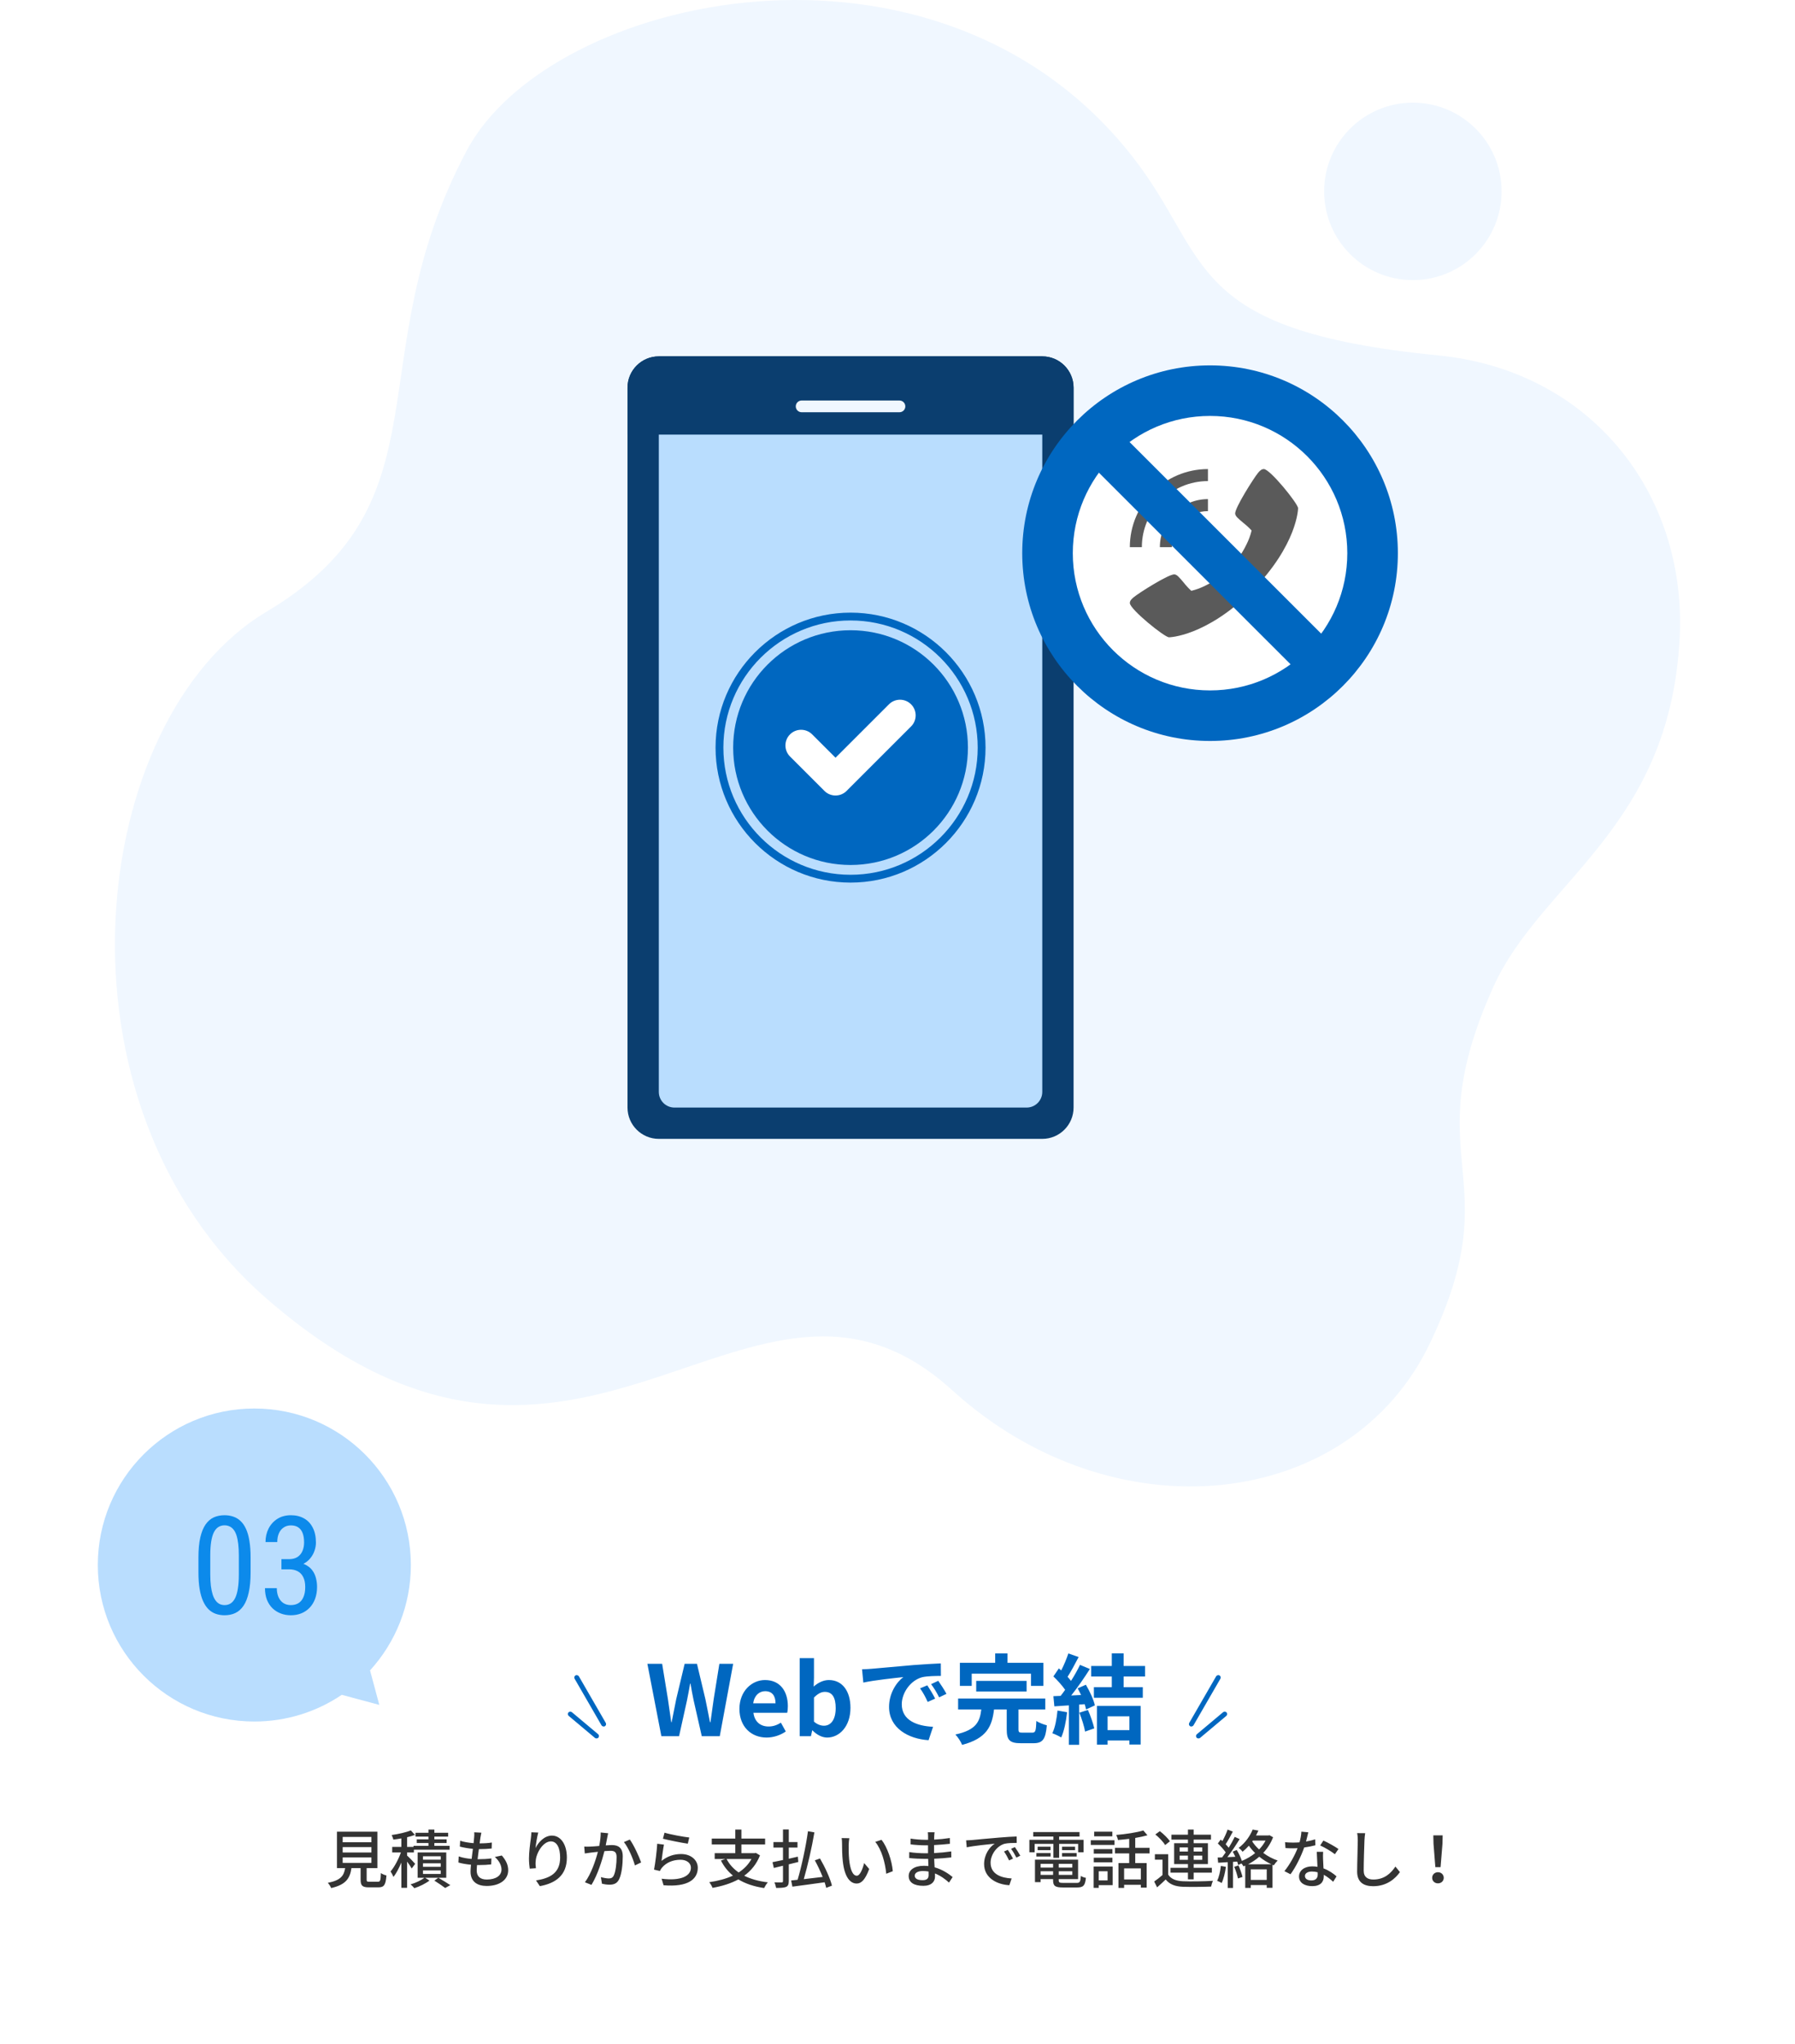
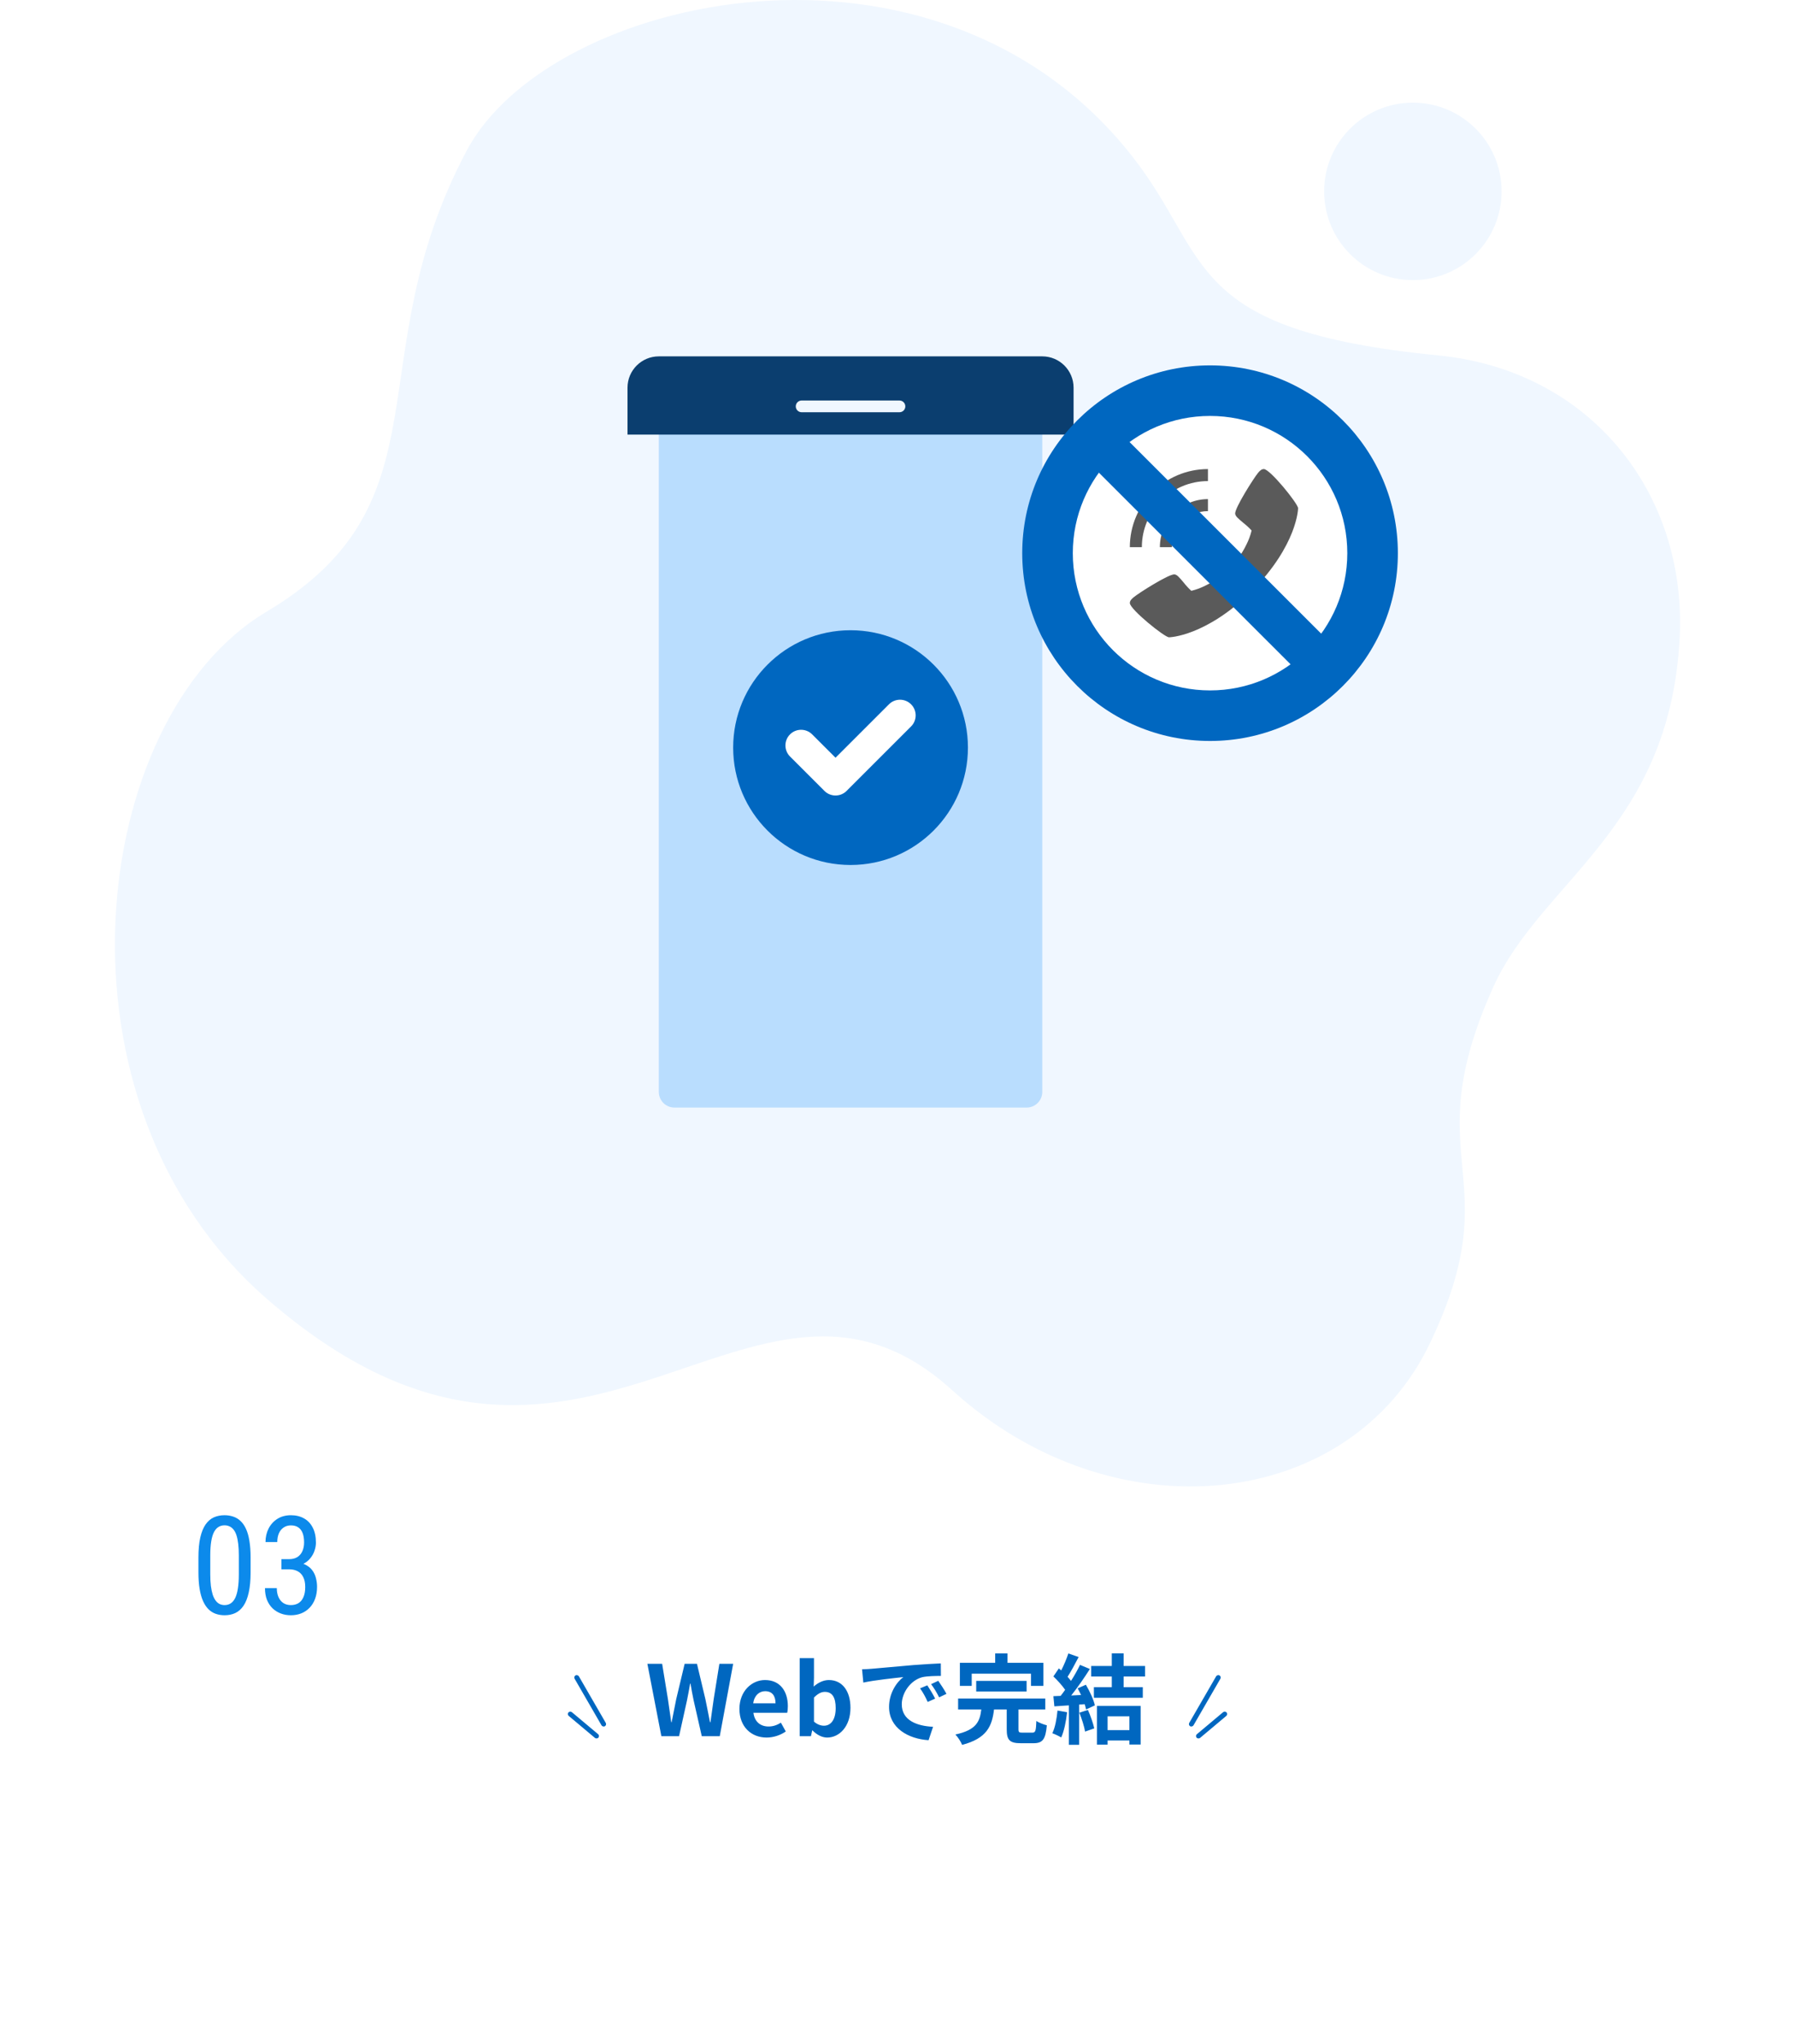
<svg xmlns="http://www.w3.org/2000/svg" width="367" height="418" viewBox="0 0 367 418" fill="none">
  <path d="M95.437 30.77C112.427 -1.188 191.475 -18.868 231.401 31.849C247.819 52.704 241.635 67.526 294.05 72.671C325.265 75.735 344.895 100.904 343.423 130.352C341.468 169.432 315.031 180.223 305.319 201.804C289.122 237.798 308.939 239.971 292.37 274.643C275.939 309.025 227.742 314.305 194.7 284.273C153.426 246.758 119.127 321.778 54.537 265.556C8.571 225.544 18.019 146.798 54.494 125.08C92.35 102.541 72.776 73.393 95.437 30.77Z" fill="#F0F7FF" />
  <path d="M288.871 57.275C298.89 57.275 307.012 49.153 307.012 39.133C307.012 29.114 298.89 20.992 288.871 20.992C278.852 20.992 270.729 29.114 270.729 39.133C270.729 49.153 278.852 57.275 288.871 57.275Z" fill="#F0F7FF" />
-   <path d="M213.1 72.866H134.7C131.165 72.866 128.3 75.732 128.3 79.266V226.466C128.3 230.001 131.165 232.866 134.7 232.866H213.1C216.634 232.866 219.5 230.001 219.5 226.466V79.266C219.5 75.732 216.634 72.866 213.1 72.866Z" fill="#0B3E6F" />
  <path d="M209.9 79.267H137.9C136.133 79.267 134.7 80.699 134.7 82.467V223.267C134.7 225.034 136.133 226.467 137.9 226.467H209.9C211.668 226.467 213.1 225.034 213.1 223.267V82.467C213.1 80.699 211.668 79.267 209.9 79.267Z" fill="#B9DDFE" />
  <path d="M134.7 72.866H213.1C216.632 72.866 219.5 75.734 219.5 79.266V88.866H128.3V79.266C128.3 75.734 131.168 72.866 134.7 72.866Z" fill="#0B3E6F" />
  <path d="M183.9 81.894H163.9C163.237 81.894 162.7 82.431 162.7 83.094C162.7 83.756 163.237 84.294 163.9 84.294H183.9C184.563 84.294 185.1 83.756 185.1 83.094C185.1 82.431 184.563 81.894 183.9 81.894Z" fill="#F0F7FF" />
  <path d="M173.9 176.866C187.155 176.866 197.9 166.121 197.9 152.866C197.9 139.611 187.155 128.866 173.9 128.866C160.646 128.866 149.9 139.611 149.9 152.866C149.9 166.121 160.646 176.866 173.9 176.866Z" fill="#0067C0" />
-   <path d="M173.9 180.467C158.681 180.467 146.3 168.085 146.3 152.867C146.3 137.648 158.681 125.267 173.9 125.267C189.119 125.267 201.5 137.648 201.5 152.867C201.5 168.085 189.119 180.467 173.9 180.467ZM173.9 126.867C159.563 126.867 147.9 138.53 147.9 152.867C147.9 167.203 159.563 178.867 173.9 178.867C188.237 178.867 199.9 167.203 199.9 152.867C199.9 138.53 188.237 126.867 173.9 126.867Z" fill="#0067C0" />
  <path d="M170.827 162.659C170.008 162.659 169.189 162.347 168.564 161.722L161.525 154.683C160.275 153.433 160.275 151.407 161.525 150.158C162.774 148.908 164.802 148.908 166.05 150.158L170.827 154.933L181.751 144.011C183 142.761 185.028 142.761 186.276 144.011C187.526 145.26 187.526 147.287 186.276 148.536L173.089 161.722C172.465 162.347 171.646 162.659 170.827 162.659Z" fill="white" />
  <path d="M247.403 151.508C268.611 151.508 285.803 134.316 285.803 113.108C285.803 91.901 268.611 74.709 247.403 74.709C226.195 74.709 209.003 91.901 209.003 113.108C209.003 134.316 226.195 151.508 247.403 151.508Z" fill="#0067C0" />
  <path d="M247.403 141.17C262.901 141.17 275.465 128.606 275.465 113.108C275.465 97.611 262.901 85.047 247.403 85.047C231.905 85.047 219.342 97.611 219.342 113.108C219.342 128.606 231.905 141.17 247.403 141.17Z" fill="white" />
  <path d="M231.749 122.151C232.822 121.25 239.12 117.262 240.167 117.446C240.658 117.533 241.034 117.952 242.04 119.152C242.506 119.743 243.017 120.296 243.569 120.807C244.58 120.563 245.559 120.2 246.485 119.726C250.118 117.957 253.053 115.022 254.82 111.389C255.294 110.462 255.657 109.483 255.901 108.472C255.39 107.92 254.837 107.409 254.246 106.944C253.047 105.938 252.627 105.564 252.54 105.07C252.357 104.021 256.348 97.726 257.245 96.652C257.621 96.207 257.963 95.909 258.4 95.909C259.668 95.909 265.403 103 265.403 103.919C265.403 103.994 265.28 111.376 255.956 120.862C246.471 130.186 239.088 130.309 239.013 130.309C238.094 130.309 231.003 124.574 231.003 123.306C231.003 122.868 231.302 122.527 231.749 122.151Z" fill="#5A5A5A" />
  <path d="M239.603 111.88H237.146C237.152 106.455 241.548 102.058 246.974 102.052V104.509C242.905 104.513 239.607 107.811 239.603 111.88Z" fill="#5A5A5A" />
  <path d="M233.46 111.88H231.003C231.013 103.064 238.158 95.919 246.974 95.909V98.366C239.514 98.375 233.469 104.42 233.46 111.88Z" fill="#5A5A5A" />
  <path d="M226.516 85.956L220.25 92.222L268.29 140.261L274.556 133.995L226.516 85.956Z" fill="#0067C0" />
  <g filter="url(#filter0_d_1688_425)">
    <rect x="12" y="320" width="343" height="86" rx="12" fill="white" shape-rendering="crispEdges" />
    <rect x="117.235" y="342.823" width="1" height="12" rx="0.5" transform="rotate(-30 117.235 342.823)" fill="#0067C0" />
    <rect x="115.897" y="350.535" width="1" height="8" rx="0.5" transform="rotate(-50 115.897 350.535)" fill="#0067C0" />
    <path d="M135.22 355L132.36 340.2H135.38L136.56 347.42C136.78 348.98 137.02 350.56 137.24 352.14H137.32C137.62 350.56 137.94 348.96 138.26 347.42L139.98 340.2H142.5L144.22 347.42C144.54 348.94 144.84 350.54 145.16 352.14H145.26C145.48 350.54 145.7 348.96 145.92 347.42L147.08 340.2H149.9L147.16 355H143.48L141.82 347.68C141.58 346.52 141.36 345.38 141.18 344.26H141.1C140.9 345.38 140.7 346.52 140.46 347.68L138.84 355H135.22ZM156.741 355.28C153.621 355.28 151.181 353.1 151.181 349.42C151.181 345.78 153.721 343.52 156.401 343.52C159.481 343.52 161.081 345.78 161.081 348.88C161.081 349.42 161.021 349.96 160.941 350.22H154.041C154.281 352.06 155.481 353.02 157.141 353.02C158.061 353.02 158.861 352.74 159.661 352.24L160.661 354.04C159.561 354.8 158.141 355.28 156.741 355.28ZM154.001 348.28H158.561C158.561 346.76 157.881 345.8 156.441 345.8C155.261 345.8 154.221 346.64 154.001 348.28ZM169.122 355.28C168.122 355.28 167.042 354.76 166.122 353.82H166.062L165.802 355H163.502V339.04H166.422V343.06L166.362 344.86C167.242 344.06 168.362 343.52 169.462 343.52C172.222 343.52 173.882 345.78 173.882 349.2C173.882 353.06 171.582 355.28 169.122 355.28ZM168.462 352.86C169.822 352.86 170.862 351.7 170.862 349.26C170.862 347.12 170.182 345.94 168.642 345.94C167.882 345.94 167.202 346.32 166.422 347.1V352.02C167.122 352.64 167.862 352.86 168.462 352.86ZM189.593 344.6C190.073 345.32 190.813 346.52 191.193 347.32L189.673 348C189.173 346.9 188.753 346.12 188.113 345.22L189.593 344.6ZM191.833 343.68C192.333 344.38 193.093 345.56 193.513 346.34L192.013 347.06C191.473 345.98 191.013 345.24 190.373 344.36L191.833 343.68ZM176.253 341.32C177.053 341.3 177.813 341.26 178.193 341.22C179.853 341.08 183.133 340.78 186.753 340.46C188.793 340.3 190.953 340.18 192.353 340.12L192.373 342.68C191.313 342.68 189.613 342.7 188.553 342.94C186.153 343.58 184.373 346.14 184.373 348.48C184.373 351.74 187.413 352.92 190.773 353.08L189.853 355.82C185.693 355.56 181.773 353.32 181.773 349.02C181.773 346.16 183.353 343.92 184.693 342.92C182.973 343.1 178.813 343.54 176.513 344.04L176.253 341.32ZM198.673 342.22V344.72H196.253V340H203.473V338.08H205.993V340H213.333V344.72H210.793V342.22H198.673ZM209.893 345.86H199.593V343.7H209.893V345.86ZM209.073 354.28H211.053C211.713 354.28 211.813 353.94 211.893 351.88C212.373 352.24 213.413 352.62 214.033 352.78C213.773 355.68 213.173 356.44 211.273 356.44H208.713C206.393 356.44 205.833 355.76 205.833 353.6V349.54H203.233C202.833 352.98 201.733 355.46 196.713 356.78C196.473 356.16 195.853 355.18 195.333 354.66C199.613 353.74 200.333 352.02 200.633 349.54H195.893V347.3H213.713V349.54H208.233V353.56C208.233 354.2 208.353 354.28 209.073 354.28ZM216.213 349.76L218.173 350.1C217.973 351.98 217.553 353.98 216.973 355.26C216.553 355 215.673 354.58 215.153 354.4C215.733 353.22 216.053 351.44 216.213 349.76ZM220.673 350.2L222.433 349.64C222.973 350.82 223.493 352.38 223.733 353.4L221.853 354.06C221.693 353.04 221.173 351.42 220.673 350.2ZM220.333 345.22L222.013 344.48C222.813 345.82 223.613 347.56 223.853 348.7L222.053 349.54C221.993 349.22 221.893 348.86 221.773 348.46L220.633 348.54V356.76H218.533V348.7C217.453 348.76 216.453 348.84 215.573 348.9L215.373 346.82L216.853 346.76C217.153 346.38 217.473 345.96 217.773 345.52C217.193 344.66 216.213 343.58 215.373 342.78L216.493 341.14C216.653 341.28 216.813 341.42 216.973 341.56C217.533 340.46 218.093 339.12 218.433 338.08L220.533 338.82C219.813 340.2 218.993 341.74 218.273 342.86C218.533 343.14 218.773 343.44 218.973 343.7C219.693 342.58 220.333 341.42 220.813 340.42L222.833 341.26C221.713 343.02 220.313 345.06 219.013 346.68L221.033 346.58C220.813 346.12 220.573 345.64 220.333 345.22ZM230.913 350.94H226.453V353.76H230.913V350.94ZM224.273 356.72V348.82H233.213V356.7H230.913V355.88H226.453V356.72H224.273ZM234.113 342.8H229.733V344.98H233.653V347.14H223.653V344.98H227.313V342.8H223.093V340.64H227.313V338.06H229.733V340.64H234.113V342.8Z" fill="#0067C0" />
    <rect width="1" height="12" rx="0.5" transform="matrix(-0.866 -0.5 -0.5 0.866 249.765 342.823)" fill="#0067C0" />
    <rect width="1" height="8" rx="0.5" transform="matrix(-0.643 -0.766 -0.766 0.643 251.103 350.535)" fill="#0067C0" />
-     <path d="M70.062 379.787V380.905H75.938V379.787H70.062ZM70.062 377.681V378.786H75.938V377.681H70.062ZM70.062 375.601V376.693H75.938V375.601H70.062ZM75.574 384.766H77.238C77.745 384.766 77.823 384.558 77.875 382.985C78.135 383.206 78.668 383.388 79.006 383.479C78.863 385.429 78.525 385.91 77.355 385.91H75.431C74.066 385.91 73.728 385.546 73.728 384.324V381.971H71.856C71.557 384.038 70.751 385.364 67.709 386.053C67.592 385.741 67.267 385.234 67.02 384.987C69.685 384.467 70.322 383.518 70.569 381.971H68.892V374.522H77.16V381.971H74.963V384.324C74.963 384.714 75.054 384.766 75.574 384.766ZM84.882 381.1L84.18 382.049C83.998 381.711 83.608 381.152 83.231 380.645V386.001H82.061V380.84C81.58 381.984 81.008 383.063 80.449 383.778C80.319 383.44 80.046 382.946 79.851 382.66C80.644 381.75 81.476 380.164 81.97 378.773H80.189V377.642H82.061V375.9C81.502 376.004 80.943 376.082 80.423 376.147C80.371 375.874 80.215 375.471 80.072 375.211C81.463 375.016 83.075 374.652 83.998 374.262L84.83 375.185C84.362 375.367 83.816 375.523 83.231 375.666V377.642H84.544V377.421H87.599V376.849H85.207V376.095H87.599V375.536H84.947V374.756H87.599V374.093H88.808V374.756H91.629V375.536H88.808V376.095H91.317V376.849H88.808V377.421H91.928V378.214H84.622V378.773H83.231V379.41C83.66 379.787 84.648 380.814 84.882 381.1ZM90.108 380.255V379.553H86.481V380.255H90.108ZM90.108 381.711V380.996H86.481V381.711H90.108ZM90.108 383.167V382.452H86.481V383.167H90.108ZM91.239 378.773V383.947H86.91L87.807 384.519C87.027 385.13 85.753 385.754 84.713 386.079C84.531 385.845 84.193 385.507 83.946 385.299C84.96 385.013 86.143 384.454 86.767 383.947H85.389V378.773H91.239ZM88.808 384.532L89.614 383.947C90.472 384.441 91.473 385.052 92.071 385.455L91.018 386.04C90.511 385.65 89.601 385.026 88.808 384.532ZM101.171 379.696L102.601 379.397C103.472 380.424 103.901 381.321 103.901 382.426C103.901 384.35 102.159 385.624 99.507 385.624C97.635 385.624 96.205 384.792 96.205 382.673C96.205 382.335 96.244 381.854 96.296 381.282C95.347 381.191 94.45 381.048 93.722 380.827L93.787 379.579C94.619 379.878 95.542 380.021 96.426 380.099C96.504 379.423 96.595 378.708 96.686 378.032C95.763 377.954 94.801 377.785 94.021 377.577L94.086 376.381C94.866 376.641 95.867 376.797 96.829 376.875C96.881 376.407 96.92 375.991 96.946 375.666C96.972 375.341 96.998 375.016 96.959 374.652L98.415 374.73C98.324 375.133 98.272 375.432 98.22 375.744L98.064 376.914C99.026 376.914 99.884 376.862 100.56 376.745L100.521 377.967C99.715 378.045 98.987 378.097 97.934 378.097H97.908C97.817 378.76 97.726 379.475 97.648 380.151H97.83C98.662 380.151 99.585 380.112 100.469 379.995L100.43 381.217C99.637 381.308 98.857 381.347 98.025 381.347C97.856 381.347 97.7 381.347 97.531 381.347C97.492 381.802 97.466 382.192 97.466 382.465C97.466 383.622 98.142 384.311 99.52 384.311C101.405 384.311 102.536 383.492 102.536 382.27C102.536 381.399 102.068 380.489 101.171 379.696ZM108.646 374.652L110.05 374.704C109.816 375.51 109.569 377.07 109.491 377.889C110.05 376.706 111.298 375.328 112.845 375.328C114.6 375.328 115.9 377.057 115.9 379.826C115.9 383.414 113.651 385.065 110.375 385.663L109.595 384.493C112.416 384.051 114.522 383.011 114.522 379.826C114.522 377.824 113.859 376.511 112.624 376.511C111.064 376.511 109.634 378.825 109.53 380.515C109.478 380.944 109.491 381.386 109.569 381.997L108.308 382.088C108.243 381.607 108.152 380.853 108.152 380.008C108.152 378.799 108.373 377.031 108.542 375.861C108.594 375.432 108.633 374.99 108.646 374.652ZM122.816 374.691L124.337 374.847C124.272 375.12 124.207 375.445 124.155 375.731C124.077 376.121 123.96 376.745 123.843 377.33C124.376 377.291 124.831 377.265 125.13 377.265C126.378 377.265 127.327 377.785 127.327 379.579C127.327 381.1 127.132 383.141 126.586 384.246C126.17 385.117 125.507 385.364 124.597 385.364C124.116 385.364 123.492 385.273 123.076 385.169L122.855 383.817C123.375 383.973 124.09 384.09 124.441 384.09C124.896 384.09 125.26 383.973 125.494 383.479C125.884 382.673 126.066 381.061 126.066 379.722C126.066 378.617 125.572 378.435 124.753 378.435C124.493 378.435 124.064 378.461 123.583 378.5C123.102 380.398 122.192 383.349 120.931 385.403L119.592 384.87C120.866 383.154 121.789 380.385 122.244 378.643C121.659 378.708 121.139 378.76 120.853 378.799C120.515 378.838 119.93 378.916 119.566 378.981L119.449 377.577C119.878 377.603 120.255 377.59 120.684 377.577C121.1 377.564 121.789 377.512 122.517 377.447C122.699 376.498 122.829 375.523 122.816 374.691ZM127.561 376.654L128.77 376.134C129.563 377.213 130.668 379.605 131.084 380.814L129.81 381.425C129.446 380.06 128.471 377.759 127.561 376.654ZM135.543 375.965L135.868 374.73C137.025 375.094 139.794 375.601 140.925 375.718L140.626 376.979C139.365 376.81 136.531 376.225 135.543 375.965ZM135.751 377.174C135.582 377.98 135.361 379.709 135.257 380.502C136.453 379.54 137.805 379.098 139.248 379.098C141.341 379.098 142.667 380.385 142.667 381.906C142.667 384.233 140.691 385.897 135.673 385.481L135.27 384.142C139.248 384.649 141.263 383.583 141.263 381.88C141.263 380.931 140.379 380.268 139.144 380.268C137.545 380.268 136.219 380.853 135.348 381.88C135.14 382.127 135.023 382.348 134.919 382.569L133.723 382.283C133.97 381.074 134.295 378.448 134.373 376.992L135.751 377.174ZM153.639 380.112H148.556C149.128 381.217 149.96 382.127 151.026 382.868C152.118 382.153 153.015 381.256 153.639 380.112ZM154.536 378.864L155.381 379.371C154.692 381.152 153.574 382.504 152.157 383.531C153.496 384.207 155.121 384.662 156.993 384.883C156.72 385.169 156.395 385.715 156.226 386.053C154.146 385.741 152.404 385.156 150.961 384.285C149.401 385.13 147.594 385.676 145.683 386.014C145.579 385.702 145.254 385.143 145.007 384.857C146.788 384.597 148.439 384.168 149.856 383.505C148.842 382.673 148.023 381.659 147.399 380.424L148.296 380.112H146.125V378.916H150.337V377.135H145.527V375.939H150.337V374.093H151.585V375.939H156.434V377.135H151.585V378.916H154.328L154.536 378.864ZM163.22 380.723L161.27 381.204V384.61C161.27 385.299 161.127 385.624 160.724 385.819C160.308 385.988 159.671 386.027 158.683 386.027C158.631 385.715 158.488 385.208 158.332 384.883C158.982 384.909 159.632 384.909 159.827 384.896C160.022 384.883 160.087 384.831 160.087 384.61V381.49L158.215 381.945L157.942 380.762C158.54 380.645 159.281 380.489 160.087 380.32V377.772H158.137V376.654H160.087V374.08H161.27V376.654H163.051V377.772H161.27V380.06C161.881 379.917 162.505 379.774 163.129 379.631L163.22 380.723ZM170.097 385.559L168.927 386.014C168.849 385.676 168.732 385.286 168.602 384.87C166.236 385.208 163.753 385.533 162.011 385.767L161.751 384.506C162.141 384.467 162.596 384.415 163.077 384.363C163.883 381.659 164.767 377.564 165.196 374.431L166.509 374.665C165.989 377.772 165.118 381.542 164.338 384.233C165.534 384.09 166.873 383.934 168.199 383.778C167.744 382.647 167.172 381.425 166.6 380.385L167.653 380.008C168.68 381.776 169.733 384.064 170.097 385.559ZM173.646 375.861C173.581 376.238 173.516 376.901 173.516 377.252C173.503 378.058 173.516 379.15 173.607 380.151C173.802 382.179 174.322 383.531 175.18 383.531C175.83 383.531 176.389 382.127 176.675 380.944L177.715 382.153C176.896 384.363 176.103 385.13 175.154 385.13C173.854 385.13 172.658 383.882 172.307 380.489C172.177 379.358 172.164 377.824 172.164 377.044C172.164 376.719 172.151 376.186 172.073 375.835L173.646 375.861ZM180.237 376.186C181.42 377.681 182.369 380.515 182.538 382.608L181.199 383.128C180.991 380.918 180.25 378.149 178.95 376.615L180.237 376.186ZM189.87 383.401C189.87 383.219 189.87 382.972 189.857 382.673C189.48 382.608 189.103 382.569 188.7 382.569C187.608 382.569 187.023 382.985 187.023 383.518C187.023 384.064 187.504 384.441 188.609 384.441C189.337 384.441 189.87 384.233 189.87 383.401ZM194.771 383.804L194.03 384.935C193.302 384.259 192.314 383.531 191.157 383.063C191.157 383.323 191.17 383.544 191.17 383.726C191.17 384.701 190.468 385.598 188.791 385.598C186.841 385.598 185.788 384.883 185.788 383.583C185.788 382.361 186.945 381.503 188.869 381.503C189.194 381.503 189.506 381.529 189.818 381.555C189.792 381.074 189.779 380.554 189.766 380.086H189.064C188.245 380.086 186.789 380.021 185.892 379.917L185.905 378.695C186.711 378.851 188.297 378.942 189.077 378.942C189.298 378.942 189.519 378.942 189.74 378.942V377.317C189.532 377.317 189.324 377.317 189.103 377.317C188.245 377.317 186.932 377.226 186.178 377.122V375.939C186.971 376.082 188.258 376.186 189.09 376.186H189.753V375.458C189.753 375.224 189.727 374.847 189.701 374.639H191.079C191.053 374.873 191.014 375.159 191.001 375.51C191.001 375.653 190.988 375.887 190.988 376.147C192.067 376.095 193.068 375.991 194.199 375.822L194.212 377.005C193.276 377.096 192.197 377.213 190.975 377.265V378.903C192.249 378.838 193.38 378.721 194.485 378.565L194.498 379.787C193.302 379.93 192.236 380.008 191.001 380.06C191.014 380.645 191.053 381.256 191.092 381.815C192.756 382.283 194.03 383.193 194.771 383.804ZM206.055 378.24C206.367 378.695 206.848 379.488 207.121 380.034L206.315 380.398C206.003 379.735 205.665 379.137 205.275 378.578L206.055 378.24ZM207.498 377.681C207.81 378.123 208.317 378.903 208.603 379.436L207.81 379.826C207.472 379.163 207.134 378.591 206.718 378.032L207.498 377.681ZM197.527 376.303C198.021 376.29 198.463 376.264 198.723 376.238C199.659 376.147 201.96 375.926 204.326 375.731C205.691 375.614 206.991 375.536 207.862 375.51L207.875 376.823C207.16 376.823 206.042 376.836 205.366 377.005C203.663 377.525 202.532 379.345 202.532 380.866C202.532 383.219 204.716 383.986 206.835 384.09L206.367 385.468C203.845 385.338 201.206 383.986 201.206 381.152C201.206 379.202 202.337 377.642 203.377 376.979C202.259 377.096 199.1 377.408 197.657 377.72L197.527 376.303ZM215.376 379.865V377.018H211.541V378.734H210.462V376.186H215.376V375.523H211.255V374.6H220.719V375.523H216.546V376.186H221.551V378.734H220.433V377.018H216.546V379.865H215.376ZM217.144 379.605V378.903H220.134V379.605H217.144ZM217.144 377.603H219.809V378.305H217.144V377.603ZM211.892 379.605V378.903H214.804V379.605H211.892ZM212.152 377.603H214.791V378.305H212.152V377.603ZM212.763 383.362H215.311V382.621H212.763V383.362ZM215.311 381.1H212.763V381.867H215.311V381.1ZM219.237 381.867V381.1H216.468V381.867H219.237ZM216.468 383.362H219.237V382.621H216.468V383.362ZM217.43 385H220.134C220.784 385 220.914 384.779 220.992 383.57C221.239 383.752 221.694 383.921 222.019 383.96C221.863 385.533 221.512 385.936 220.199 385.936H217.352C215.753 385.936 215.311 385.637 215.311 384.467V384.22H212.763V384.844H211.606V380.255H220.42V384.22H216.468V384.467C216.468 384.922 216.624 385 217.43 385ZM227.427 374.522V375.471H223.709V374.522H227.427ZM226.452 382.621H224.645V384.493H226.452V382.621ZM227.492 381.646V385.455H224.645V386.014H223.605V381.646H227.492ZM223.631 380.788V379.852H227.44V380.788H223.631ZM227.44 378.084V379.02H223.631V378.084H227.44ZM223.02 377.239V376.277H227.869V377.239H223.02ZM233.251 384.298V382.036H229.832V384.298H233.251ZM235.032 378.968H232.107V380.944H234.447V385.962H233.251V385.39H229.832V386.027H228.675V380.944H230.872V378.968H227.96V377.824H230.872V375.991C230.092 376.082 229.312 376.173 228.571 376.225C228.532 375.926 228.363 375.471 228.22 375.198C230.17 375.029 232.432 374.691 233.758 374.275L234.603 375.263C233.888 375.471 233.017 375.653 232.107 375.809V377.824H235.032V378.968ZM241.181 380.281H242.884V379.423H241.181V380.281ZM241.181 377.746V378.591H242.884V377.746H241.181ZM245.809 377.746H244.054V378.591H245.809V377.746ZM245.809 380.281V379.423H244.054V380.281H245.809ZM242.884 384.272V382.907H239.322V381.919H242.884V381.152H240.063V376.888H242.884V376.147H239.504V375.146H242.884V374.093H244.054V375.146H247.59V376.147H244.054V376.888H246.966V381.152H244.054V381.919H247.772V382.907H244.054V384.272H242.884ZM239.192 376.498L238.217 377.265C237.853 376.615 236.982 375.718 236.215 375.094L237.138 374.418C237.892 375.003 238.802 375.861 239.192 376.498ZM238.841 379.137V383.297C239.4 384.194 240.427 384.597 241.87 384.662C243.339 384.727 246.355 384.688 248.006 384.571C247.863 384.844 247.681 385.403 247.616 385.754C246.121 385.819 243.365 385.845 241.857 385.793C240.245 385.728 239.127 385.299 238.334 384.298C237.788 384.831 237.216 385.351 236.579 385.91L235.981 384.714C236.501 384.363 237.138 383.869 237.684 383.388V380.255H236.124V379.137H238.841ZM249.618 381.529L250.645 381.711C250.476 382.933 250.177 384.194 249.774 385.026C249.579 384.883 249.098 384.662 248.851 384.571C249.241 383.791 249.488 382.647 249.618 381.529ZM252.348 381.711L253.219 381.425C253.544 382.166 253.895 383.141 254.038 383.778L253.115 384.09C252.985 383.453 252.673 382.465 252.348 381.711ZM255.182 381.191H259.953C259.082 380.801 258.237 380.268 257.47 379.644C256.755 380.268 255.988 380.775 255.182 381.191ZM255.728 384.389H258.991V382.231H255.728V384.389ZM256.157 376.342L256.027 376.524C256.391 377.096 256.872 377.655 257.431 378.162C257.964 377.616 258.406 377.005 258.757 376.342H256.157ZM259.55 375.25L260.291 375.666C259.81 376.901 259.121 377.967 258.276 378.864C259.173 379.54 260.2 380.073 261.227 380.424C260.967 380.671 260.616 381.113 260.434 381.399L260.174 381.295V386.001H258.991V385.442H255.728V386.027H254.597V381.464C254.48 381.516 254.35 381.568 254.233 381.62C254.155 381.464 253.999 381.23 253.83 381.022L253.154 381.334C253.115 381.126 253.037 380.892 252.959 380.645L252.101 380.697V386.04H251.022V380.762C250.307 380.801 249.644 380.84 249.059 380.879L248.955 379.813L249.865 379.787C250.099 379.475 250.359 379.124 250.606 378.76C250.203 378.175 249.566 377.473 248.994 376.94L249.579 376.147C249.696 376.238 249.813 376.342 249.93 376.446C250.333 375.731 250.762 374.795 250.996 374.093L252.062 374.509C251.607 375.38 251.061 376.381 250.593 377.096C250.827 377.343 251.048 377.59 251.217 377.811C251.685 377.044 252.127 376.251 252.452 375.588L253.453 376.043C252.725 377.226 251.789 378.643 250.944 379.735C251.464 379.722 252.01 379.696 252.569 379.657C252.4 379.293 252.218 378.929 252.036 378.604L252.855 378.266C253.284 378.955 253.687 379.813 253.908 380.502C254.883 380.099 255.819 379.566 256.625 378.903C256.144 378.435 255.715 377.928 255.338 377.395C254.948 377.824 254.532 378.24 254.051 378.63C253.895 378.383 253.505 378.006 253.245 377.85C254.675 376.771 255.624 375.302 256.118 374.093L257.288 374.301C257.145 374.626 256.976 374.964 256.794 375.302H259.342L259.55 375.25ZM273.655 378.071L272.927 379.137C272.212 378.552 270.795 377.733 269.924 377.343L270.574 376.342C271.497 376.745 273.018 377.603 273.655 378.071ZM268.897 376.095L268.936 377.304C268.299 377.473 267.506 377.642 266.648 377.759C266.024 379.566 264.906 381.815 263.853 383.232L262.605 382.595C263.658 381.334 264.737 379.358 265.296 377.902C264.984 377.915 264.685 377.928 264.373 377.928C263.879 377.928 263.346 377.915 262.826 377.876L262.735 376.68C263.242 376.732 263.853 376.758 264.373 376.758C264.802 376.758 265.244 376.745 265.699 376.706C265.894 375.991 266.05 375.198 266.076 374.522L267.493 374.652C267.389 375.094 267.22 375.809 267.025 376.537C267.675 376.433 268.312 376.277 268.897 376.095ZM269.417 383.284C269.417 383.154 269.417 383.011 269.404 382.829C269.04 382.725 268.637 382.673 268.221 382.673C267.363 382.673 266.804 383.05 266.804 383.57C266.804 384.116 267.246 384.493 268.13 384.493C269.092 384.493 269.417 383.947 269.417 383.284ZM269.222 378.643H270.522C270.483 379.189 270.496 379.631 270.509 380.151C270.522 380.567 270.561 381.308 270.6 382.036C271.705 382.439 272.615 383.089 273.265 383.661L272.576 384.766C272.069 384.311 271.419 383.752 270.652 383.336V383.687C270.652 384.779 269.989 385.663 268.299 385.663C266.804 385.663 265.595 385.026 265.595 383.687C265.595 382.478 266.687 381.62 268.286 381.62C268.663 381.62 269.014 381.646 269.365 381.711C269.313 380.697 269.248 379.488 269.222 378.643ZM277.477 374.821L279.115 374.834C279.037 375.302 278.998 375.848 278.972 376.303C278.92 377.733 278.816 380.697 278.816 382.491C278.816 383.843 279.674 384.311 280.779 384.311C283.041 384.311 284.38 383.037 285.303 381.659L286.226 382.79C285.368 384.012 283.639 385.676 280.753 385.676C278.79 385.676 277.477 384.831 277.477 382.699C277.477 380.866 277.607 377.551 277.607 376.303C277.607 375.77 277.568 375.25 277.477 374.821ZM293.467 381.776L293.09 376.992L293.051 375.276H294.962L294.923 376.992L294.533 381.776H293.467ZM294 385.091C293.35 385.091 292.817 384.636 292.817 383.96C292.817 383.284 293.35 382.816 294 382.816C294.65 382.816 295.183 383.284 295.183 383.96C295.183 384.636 294.65 385.091 294 385.091Z" fill="#333333" />
-     <path d="M75.658 341.547C80.84 335.86 84 328.299 84 320C84 302.327 69.673 288 52 288C34.327 288 20 302.327 20 320C20 337.673 34.327 352 52 352C58.621 352 64.773 349.989 69.877 346.544L77.548 348.599L75.658 341.547Z" fill="#B9DDFE" />
    <path d="M51.236 318.461V321.496C51.236 323.128 51.109 324.504 50.853 325.625C50.607 326.746 50.252 327.648 49.787 328.332C49.322 329.016 48.762 329.512 48.105 329.822C47.458 330.123 46.729 330.273 45.918 330.273C45.28 330.273 44.683 330.178 44.127 329.986C43.58 329.795 43.088 329.49 42.65 329.07C42.213 328.642 41.839 328.086 41.529 327.402C41.219 326.719 40.982 325.889 40.818 324.914C40.654 323.939 40.572 322.799 40.572 321.496V318.461C40.572 316.829 40.7 315.462 40.955 314.359C41.21 313.257 41.57 312.372 42.035 311.707C42.509 311.033 43.07 310.549 43.717 310.258C44.373 309.966 45.102 309.82 45.904 309.82C46.551 309.82 47.148 309.916 47.695 310.107C48.251 310.29 48.743 310.586 49.172 310.996C49.609 311.397 49.983 311.935 50.293 312.609C50.603 313.275 50.835 314.09 50.99 315.057C51.154 316.023 51.236 317.158 51.236 318.461ZM48.83 321.906V318.037C48.83 317.144 48.789 316.36 48.707 315.686C48.625 315.002 48.507 314.419 48.352 313.936C48.197 313.452 47.996 313.061 47.75 312.76C47.513 312.459 47.24 312.24 46.93 312.104C46.62 311.958 46.278 311.885 45.904 311.885C45.44 311.885 45.025 311.999 44.66 312.227C44.305 312.445 43.999 312.796 43.744 313.279C43.498 313.762 43.311 314.396 43.184 315.18C43.056 315.964 42.992 316.916 42.992 318.037V321.906C42.992 322.799 43.033 323.588 43.115 324.271C43.206 324.955 43.329 325.548 43.484 326.049C43.648 326.541 43.849 326.947 44.086 327.266C44.323 327.585 44.596 327.822 44.906 327.977C45.216 328.122 45.553 328.195 45.918 328.195C46.401 328.195 46.82 328.077 47.176 327.84C47.54 327.603 47.846 327.234 48.092 326.732C48.338 326.222 48.52 325.57 48.639 324.777C48.766 323.975 48.83 323.018 48.83 321.906ZM57.539 318.803H59.098C59.79 318.803 60.365 318.657 60.82 318.365C61.276 318.064 61.613 317.659 61.832 317.148C62.06 316.629 62.174 316.046 62.174 315.398C62.174 314.633 62.074 313.99 61.873 313.471C61.672 312.951 61.372 312.559 60.971 312.295C60.579 312.031 60.082 311.898 59.48 311.898C58.915 311.898 58.423 312.04 58.004 312.322C57.585 312.596 57.261 312.988 57.033 313.498C56.805 314.008 56.691 314.61 56.691 315.303H54.285C54.285 314.291 54.495 313.37 54.914 312.541C55.342 311.712 55.944 311.051 56.719 310.559C57.503 310.066 58.423 309.82 59.48 309.82C60.492 309.82 61.381 310.035 62.147 310.463C62.912 310.882 63.509 311.511 63.938 312.35C64.375 313.179 64.594 314.214 64.594 315.453C64.594 315.954 64.498 316.492 64.307 317.066C64.124 317.632 63.828 318.16 63.418 318.652C63.017 319.145 62.488 319.55 61.832 319.869C61.185 320.179 60.392 320.334 59.453 320.334H57.539V318.803ZM57.539 320.881V319.363H59.453C60.565 319.363 61.472 319.514 62.174 319.814C62.876 320.115 63.418 320.516 63.801 321.018C64.184 321.519 64.448 322.07 64.594 322.672C64.749 323.264 64.826 323.857 64.826 324.449C64.826 325.379 64.689 326.204 64.416 326.924C64.152 327.644 63.773 328.255 63.281 328.756C62.798 329.257 62.233 329.635 61.586 329.891C60.939 330.146 60.232 330.273 59.467 330.273C58.719 330.273 58.027 330.15 57.389 329.904C56.751 329.658 56.19 329.303 55.707 328.838C55.224 328.364 54.846 327.785 54.572 327.102C54.308 326.409 54.176 325.62 54.176 324.736H56.596C56.596 325.429 56.71 326.035 56.938 326.555C57.165 327.074 57.493 327.48 57.922 327.771C58.35 328.054 58.865 328.195 59.467 328.195C60.068 328.195 60.588 328.063 61.025 327.799C61.463 327.525 61.8 327.115 62.037 326.568C62.283 326.021 62.406 325.333 62.406 324.504C62.406 323.674 62.27 322.995 61.996 322.467C61.732 321.929 61.353 321.533 60.861 321.277C60.369 321.013 59.781 320.881 59.098 320.881H57.539Z" fill="#0C8AEB" />
  </g>
  <defs>
    <filter id="filter0_d_1688_425" x="0" y="276" width="367" height="142" filterUnits="userSpaceOnUse" color-interpolation-filters="sRGB">
      <feFlood flood-opacity="0" result="BackgroundImageFix" />
      <feColorMatrix in="SourceAlpha" type="matrix" values="0 0 0 0 0 0 0 0 0 0 0 0 0 0 0 0 0 0 127 0" result="hardAlpha" />
      <feOffset />
      <feGaussianBlur stdDeviation="6" />
      <feComposite in2="hardAlpha" operator="out" />
      <feColorMatrix type="matrix" values="0 0 0 0 0.027 0 0 0 0 0.153 0 0 0 0 0.29 0 0 0 0.08 0" />
      <feBlend mode="normal" in2="BackgroundImageFix" result="effect1_dropShadow_1688_425" />
      <feBlend mode="normal" in="SourceGraphic" in2="effect1_dropShadow_1688_425" result="shape" />
    </filter>
  </defs>
</svg>